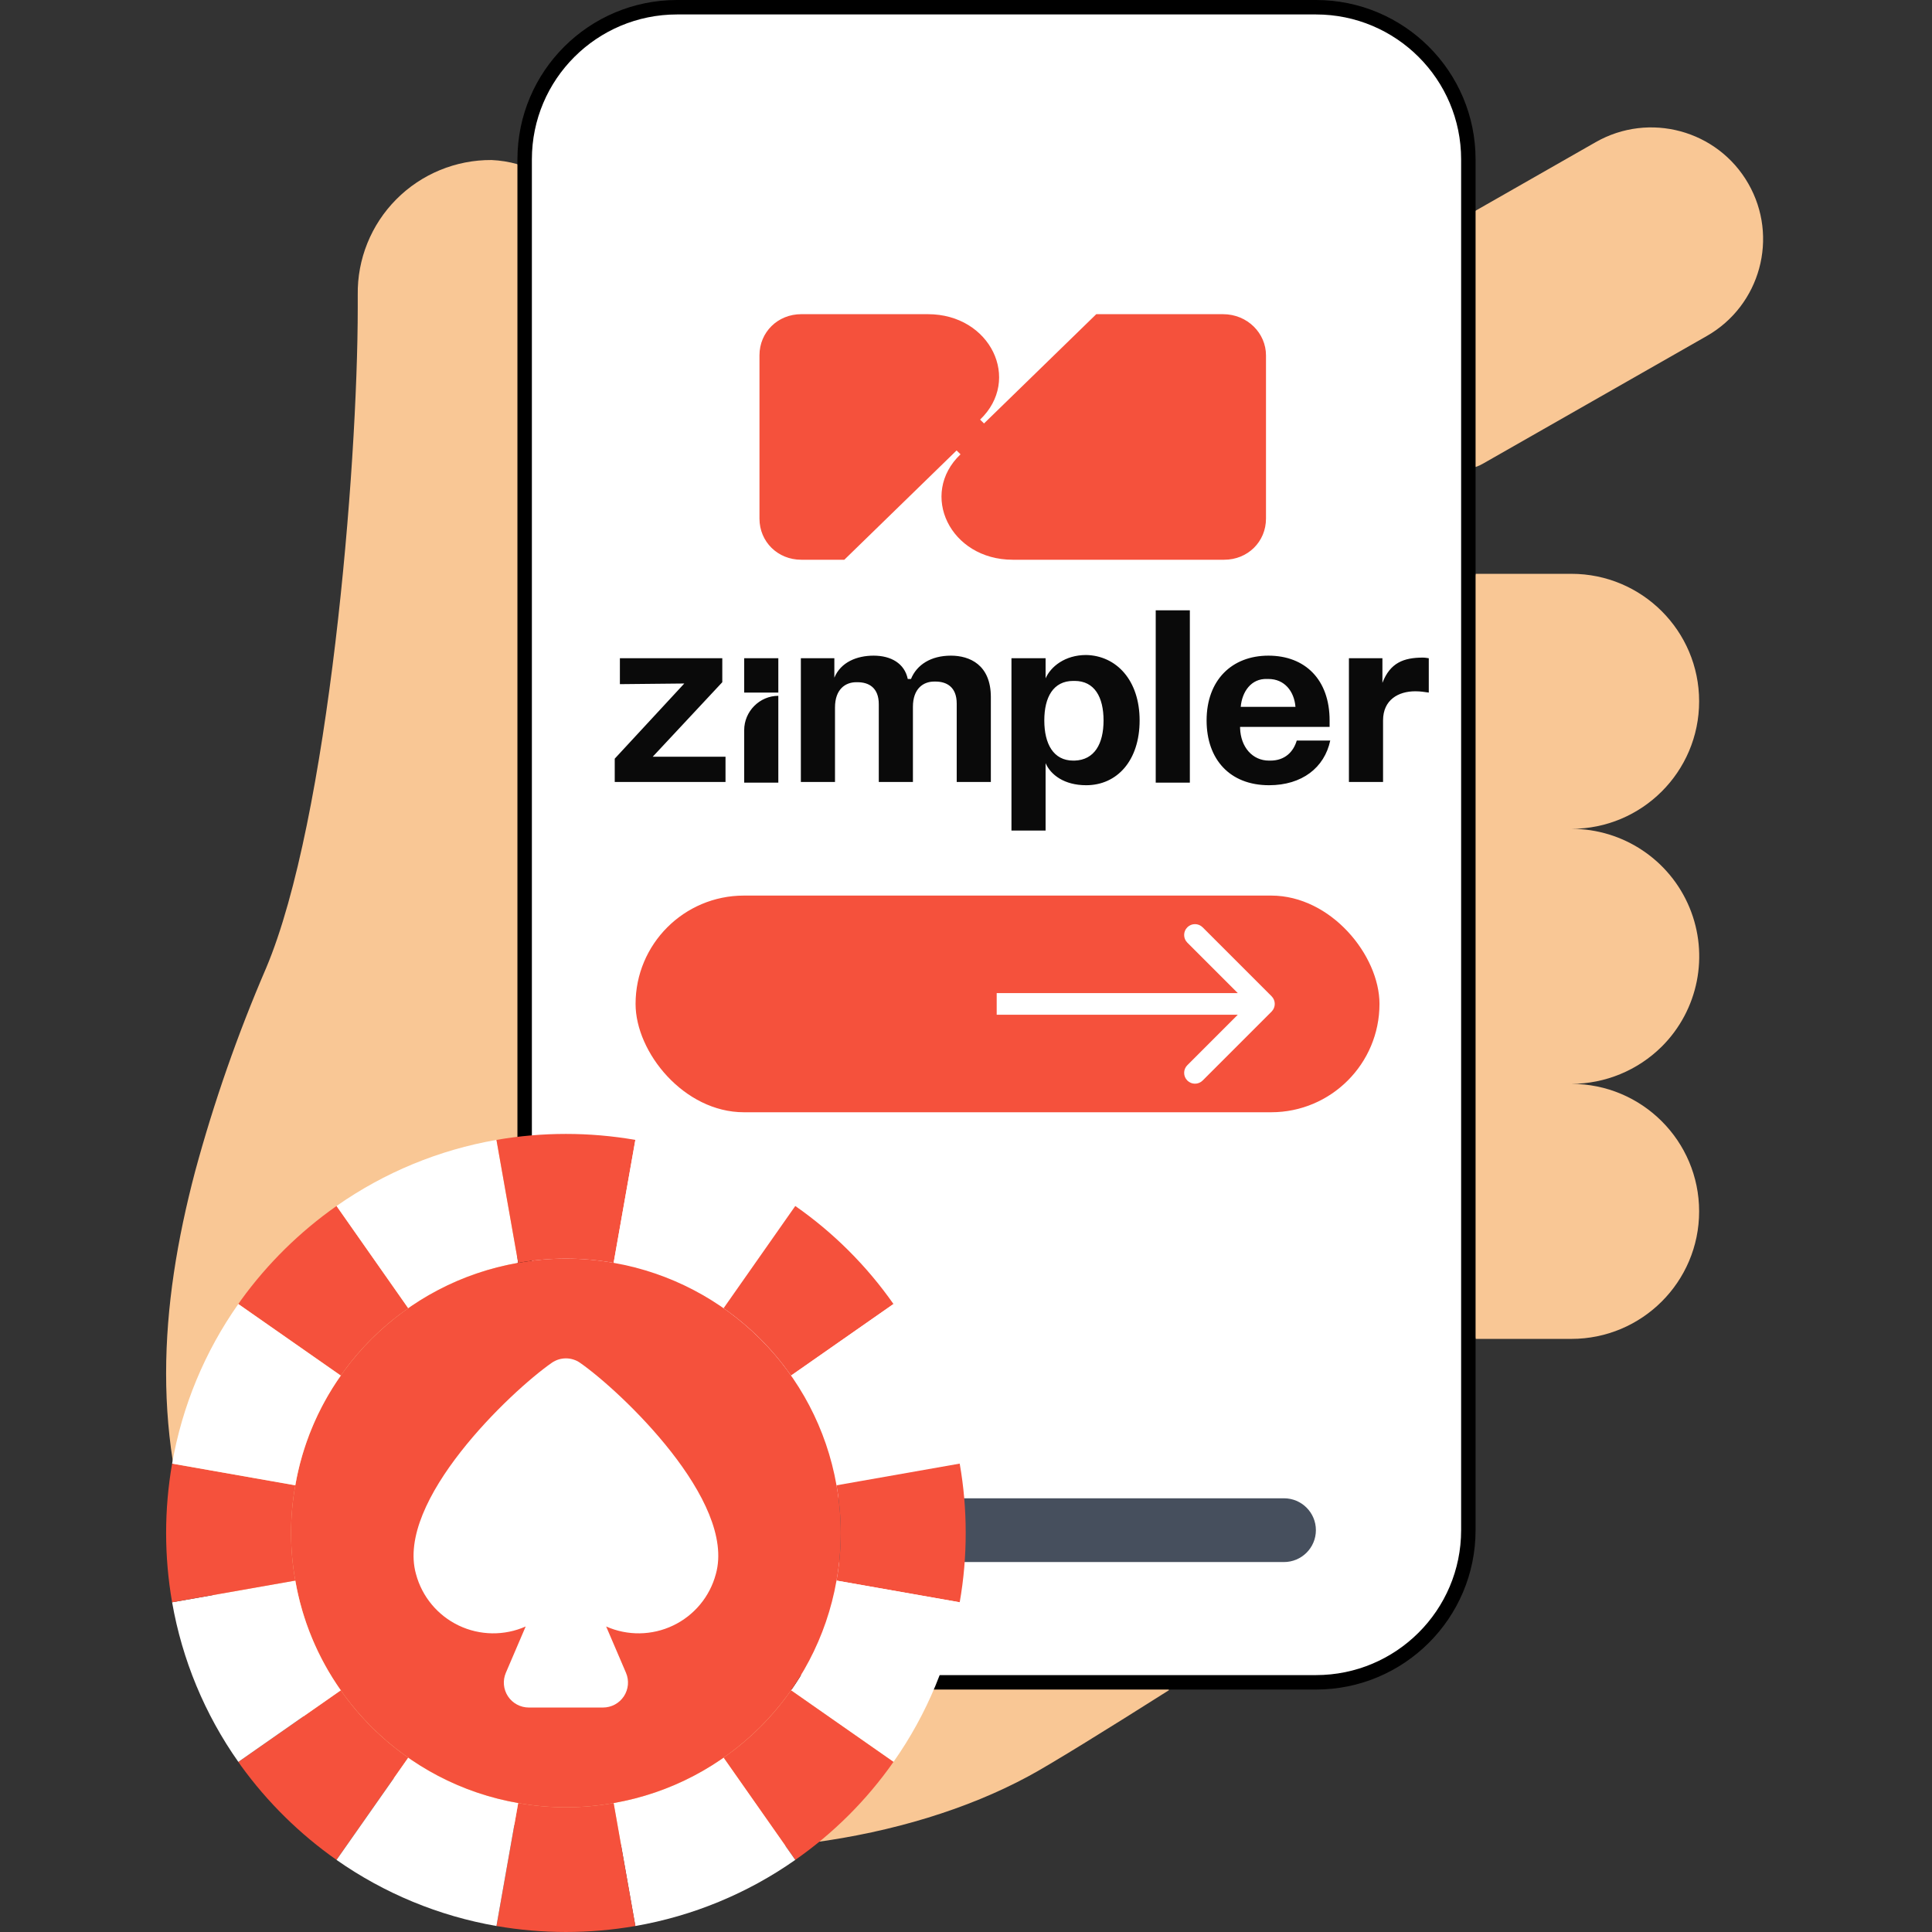
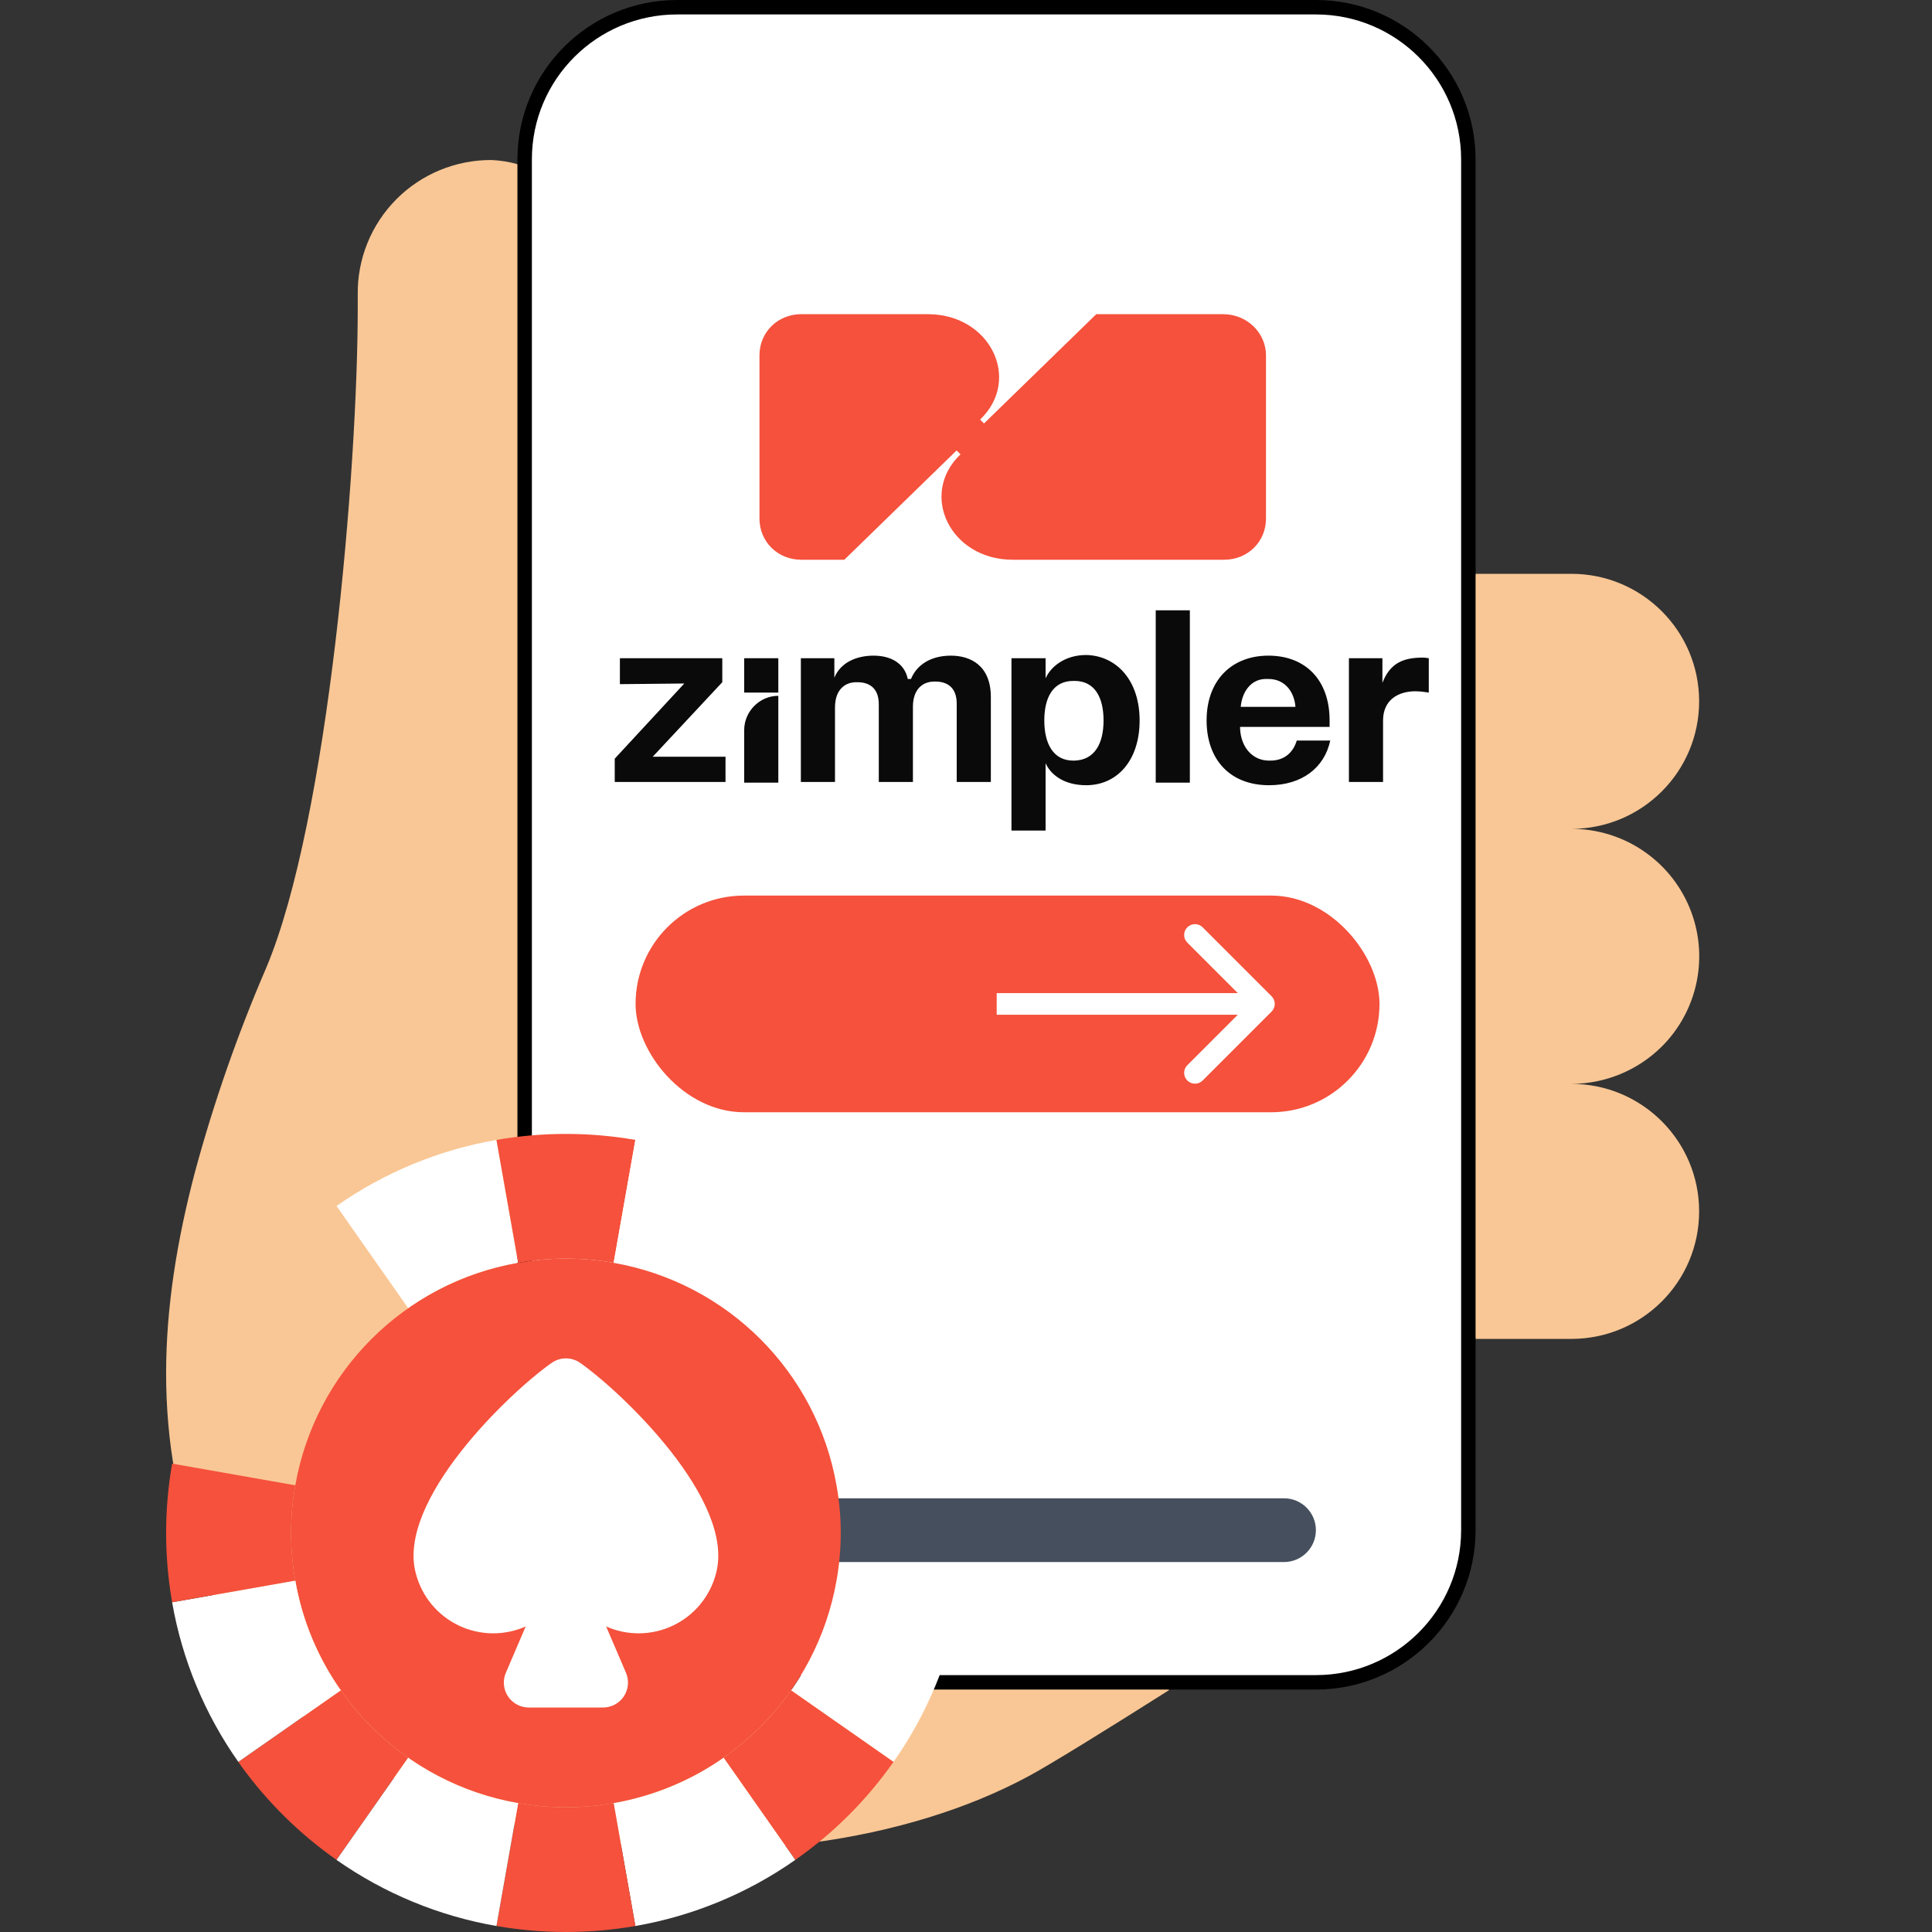
<svg xmlns="http://www.w3.org/2000/svg" width="535" height="535" viewBox="0 0 535 535" fill="none">
  <rect x="0" y="0" width="535" height="535" fill="#333333" stroke="none" />
  <path fill-rule="evenodd" clip-rule="evenodd" d="M323.705 468.037C306.99 478.63 290.451 488.87 284.791 491.872C217.134 528.418 88.805 519.061 56.259 435.64C41.843 398.652 44.054 362.195 54.048 324.324C59.25 305.14 65.812 286.349 73.682 268.092C91.017 227.044 99.065 129.676 99.065 85.097V81.654C98.912 71.766 102.756 62.233 109.728 55.208C116.701 48.182 126.214 44.255 136.122 44.313C138.545 44.422 140.949 44.807 143.285 45.461L323.705 468.037Z" fill="#F9C795" />
-   <path fill-rule="evenodd" clip-rule="evenodd" d="M408.606 58.351L441.86 39.371C456.709 30.888 475.636 36.026 484.135 50.847C492.634 65.668 487.486 84.56 472.638 93.043L410.729 128.353C410.057 128.749 409.345 129.075 408.606 129.325L390.918 88.276L408.606 58.351Z" fill="#F9C795" />
  <path fill-rule="evenodd" clip-rule="evenodd" d="M460.167 289.812C453.514 296.411 444.519 300.123 435.139 300.14C454.676 300.14 470.515 315.949 470.515 335.45C470.515 354.952 454.676 370.76 435.139 370.76H408.606L390.918 264.829L408.606 158.898H435.139C454.676 158.898 470.515 174.707 470.515 194.209C470.515 213.71 454.676 229.519 435.139 229.519C449.456 229.508 462.368 238.111 467.848 251.313C473.329 264.515 470.297 279.712 460.167 289.812Z" fill="#F9C795" />
  <path d="M187.506 2H364.388C387.709 2 406.608 20.869 406.608 44.138V423.725C406.608 446.993 387.709 465.862 364.388 465.862H187.506C164.185 465.862 145.285 446.993 145.285 423.725V44.138C145.285 20.869 164.185 2 187.506 2Z" fill="white" stroke="black" stroke-width="4" />
  <path d="M350.571 98.393V143.607C350.571 150.016 345.51 155 339.003 155H280.44C263.088 155 254.412 136.843 265.98 125.806L264.895 124.738L233.806 155H221.877C215.37 155 210.309 150.016 210.309 143.607V98.393C210.309 91.984 215.37 87 221.877 87H256.942C274.294 87 282.97 105.157 271.402 116.194L272.487 117.262L303.576 87H338.641C345.51 87 350.571 92.34 350.571 98.393Z" fill="#F5513C" />
  <path d="M200.013 188.915V182.276H171.657V189.453L189.491 189.274L170.23 210.085V216.544H200.905V209.547H180.753L200.013 188.915ZM263.324 181.559C257.795 181.559 253.872 184.071 252.267 188.018H251.375C250.483 183.712 246.738 181.559 241.923 181.559C237.286 181.559 232.828 183.353 231.044 187.659V182.276H221.771V216.544H231.223V195.912C231.223 190.888 234.076 188.915 237.108 188.915H237.465C240.496 188.915 243.35 190.35 243.35 195.015V216.544H252.802V195.732C252.802 190.709 255.655 188.735 258.687 188.735H259.044C262.075 188.735 264.929 190.171 264.929 194.835V216.544H274.381V193.041C274.381 184.071 268.496 181.559 263.324 181.559ZM315.577 199.5C315.577 210.624 309.335 217.441 300.775 217.441C294.712 217.441 290.966 214.571 289.54 211.341V230H280.088V182.276H289.54V187.838C290.966 184.609 294.89 181.379 300.775 181.379C309.157 181.559 315.577 188.376 315.577 199.5ZM305.59 199.5C305.59 193.041 303.094 188.556 297.565 188.556H297.208C291.68 188.556 289.183 193.041 289.183 199.5C289.183 205.959 291.68 210.624 297.208 210.624H297.565C303.094 210.444 305.59 205.959 305.59 199.5ZM320.036 216.724H329.488V169H320.036V216.724ZM359.092 205.062H368.366C366.761 212.597 360.519 217.441 351.424 217.441C340.545 217.441 334.125 210.265 334.125 199.5C334.125 188.376 341.08 181.559 351.245 181.559C361.411 181.559 368.188 188.197 368.188 199.5V201.294H343.398V201.653C343.577 206.856 346.787 210.624 351.424 210.624H351.78C355.882 210.624 358.2 208.112 359.092 205.062ZM343.577 195.732H358.735C358.379 191.426 355.704 188.018 351.245 188.018H350.889C346.43 187.838 343.933 191.606 343.577 195.732ZM394.047 182.097C388.697 182.097 384.951 183.532 382.811 189.094V182.276H373.538V216.544H382.99V199.5C382.99 193.759 387.27 191.426 391.907 191.426C393.333 191.426 394.403 191.606 395.652 191.785V182.276C395.473 182.276 394.76 182.097 394.047 182.097ZM206.077 202.191V216.724H215.529V192.682C210.357 192.682 206.077 196.988 206.077 202.191ZM206.077 191.785H215.529V182.276H206.077V191.785Z" fill="#0A0A0A" />
  <path fill-rule="evenodd" clip-rule="evenodd" d="M355.546 432.554H196.352C191.467 432.554 187.508 428.601 187.508 423.726C187.508 418.851 191.467 414.898 196.352 414.898H355.546C360.431 414.898 364.39 418.851 364.39 423.726C364.39 428.601 360.431 432.554 355.546 432.554Z" fill="#464F5D" />
  <rect x="176" y="248" width="206" height="60" rx="30" fill="#F5513C" />
  <path fill-rule="evenodd" clip-rule="evenodd" d="M113.05 486.721L93.192 515.037C82.999 507.878 74.067 499.079 66.761 489C66.484 488.655 66.277 488.24 66 487.895L94.369 468.074C99.44 475.346 105.765 481.66 113.05 486.721Z" fill="#F5513C" />
-   <path fill-rule="evenodd" clip-rule="evenodd" d="M113.05 362.273C105.765 367.334 99.44 373.648 94.369 380.92L66 361.099C66.277 360.753 66.484 360.339 66.761 359.994C74.067 349.915 82.999 341.116 93.192 333.957L113.05 362.273Z" fill="#F5513C" />
  <path fill-rule="evenodd" clip-rule="evenodd" d="M143.494 349.704C132.535 351.581 122.134 355.875 113.049 362.273L93.191 333.958C106.421 324.675 121.543 318.426 137.474 315.656L143.494 349.704Z" fill="white" />
  <path fill-rule="evenodd" clip-rule="evenodd" d="M175.947 315.657L169.928 349.705C161.187 348.14 152.237 348.14 143.496 349.705L137.477 315.657C150.205 313.448 163.219 313.448 175.947 315.657Z" fill="#F5513C" />
  <path fill-rule="evenodd" clip-rule="evenodd" d="M220.22 333.958L200.362 362.273C191.277 355.875 180.877 351.581 169.918 349.704L175.938 315.656C191.869 318.426 206.991 324.675 220.22 333.958Z" fill="white" />
-   <path fill-rule="evenodd" clip-rule="evenodd" d="M247.418 361.099L219.049 380.92C213.978 373.648 207.652 367.334 200.367 362.273L220.225 333.957C230.811 341.346 240.015 350.533 247.418 361.099Z" fill="#F5513C" />
  <path fill-rule="evenodd" clip-rule="evenodd" d="M265.755 405.298L231.644 411.306C229.763 400.368 225.461 389.987 219.051 380.919L247.419 361.098C256.719 374.303 262.98 389.396 265.755 405.298Z" fill="white" />
-   <path fill-rule="evenodd" clip-rule="evenodd" d="M267.417 424.496C267.429 430.932 266.873 437.357 265.756 443.696L231.645 437.687C233.213 428.963 233.213 420.03 231.645 411.305L265.756 405.297C266.873 411.636 267.429 418.06 267.417 424.496Z" fill="#F5513C" />
  <path fill-rule="evenodd" clip-rule="evenodd" d="M265.755 443.696C262.98 459.598 256.719 474.691 247.419 487.896L219.051 468.075C225.461 459.007 229.763 448.626 231.644 437.688L265.755 443.696Z" fill="white" />
  <path fill-rule="evenodd" clip-rule="evenodd" d="M247.418 487.895C240.015 498.461 230.811 507.648 220.225 515.037L200.367 486.721C207.652 481.66 213.978 475.346 219.049 468.074L247.418 487.895Z" fill="#F5513C" />
  <path fill-rule="evenodd" clip-rule="evenodd" d="M220.22 515.038C206.991 524.321 191.869 530.57 175.938 533.34L169.918 499.292C180.877 497.415 191.277 493.121 200.362 486.723L220.22 515.038Z" fill="white" />
  <path fill-rule="evenodd" clip-rule="evenodd" d="M175.947 533.341C163.219 535.551 150.205 535.551 137.477 533.341L143.496 499.293C152.237 500.858 161.187 500.858 169.928 499.293L175.947 533.341Z" fill="#F5513C" />
  <path fill-rule="evenodd" clip-rule="evenodd" d="M143.494 499.292L137.474 533.34C121.543 530.57 106.421 524.321 93.191 515.038L113.049 486.723C122.134 493.121 132.535 497.415 143.494 499.292Z" fill="white" />
  <path fill-rule="evenodd" clip-rule="evenodd" d="M232.82 424.496C232.815 428.919 232.422 433.333 231.643 437.687C226.113 469.142 201.438 493.771 169.924 499.291C161.184 500.856 152.234 500.856 143.493 499.291C111.979 493.771 87.305 469.142 81.774 437.687C80.206 428.963 80.206 420.029 81.774 411.305C87.305 379.85 111.979 355.222 143.493 349.701C152.234 348.136 161.184 348.136 169.924 349.701C201.438 355.222 226.113 379.85 231.643 411.305C232.422 415.659 232.815 420.073 232.82 424.496Z" fill="#F5513C" />
  <path fill-rule="evenodd" clip-rule="evenodd" d="M94.365 468.075L65.996 487.896C56.696 474.691 50.435 459.598 47.66 443.696L81.772 437.688C83.652 448.626 87.954 459.007 94.365 468.075Z" fill="white" />
  <path fill-rule="evenodd" clip-rule="evenodd" d="M80.596 424.496C80.6 428.919 80.994 433.333 81.772 437.687L47.661 443.696C45.447 430.991 45.447 418.001 47.661 405.297L81.772 411.305C80.994 415.659 80.6 420.073 80.596 424.496Z" fill="#F5513C" />
-   <path fill-rule="evenodd" clip-rule="evenodd" d="M94.365 380.919C87.954 389.987 83.652 400.368 81.772 411.306L47.66 405.298C50.435 389.396 56.696 374.303 65.996 361.098L94.365 380.919Z" fill="white" />
  <path fill-rule="evenodd" clip-rule="evenodd" d="M198.226 435.892C196.557 442.138 192.231 447.342 186.388 450.132C180.545 452.921 173.771 453.018 167.851 450.395L173.345 463.22C174.258 465.353 174.038 467.801 172.758 469.737C171.478 471.674 169.31 472.839 166.986 472.84H146.436C144.112 472.839 141.944 471.674 140.664 469.737C139.385 467.801 139.164 465.353 140.078 463.22L145.571 450.395C139.651 453.018 132.878 452.921 127.035 450.132C121.192 447.342 116.866 442.138 115.196 435.892C109.495 415.636 141.371 385.366 152.774 377.396C155.136 375.738 158.287 375.738 160.648 377.396C172.051 385.366 203.928 415.636 198.226 435.892Z" fill="white" />
  <path d="M352.121 280.121C353.293 278.95 353.293 277.05 352.121 275.879L333.029 256.787C331.858 255.615 329.958 255.615 328.787 256.787C327.615 257.958 327.615 259.858 328.787 261.029L345.757 278L328.787 294.971C327.615 296.142 327.615 298.042 328.787 299.213C329.958 300.385 331.858 300.385 333.029 299.213L352.121 280.121ZM276 278V281H350V278V275H276V278Z" fill="white" />
</svg>